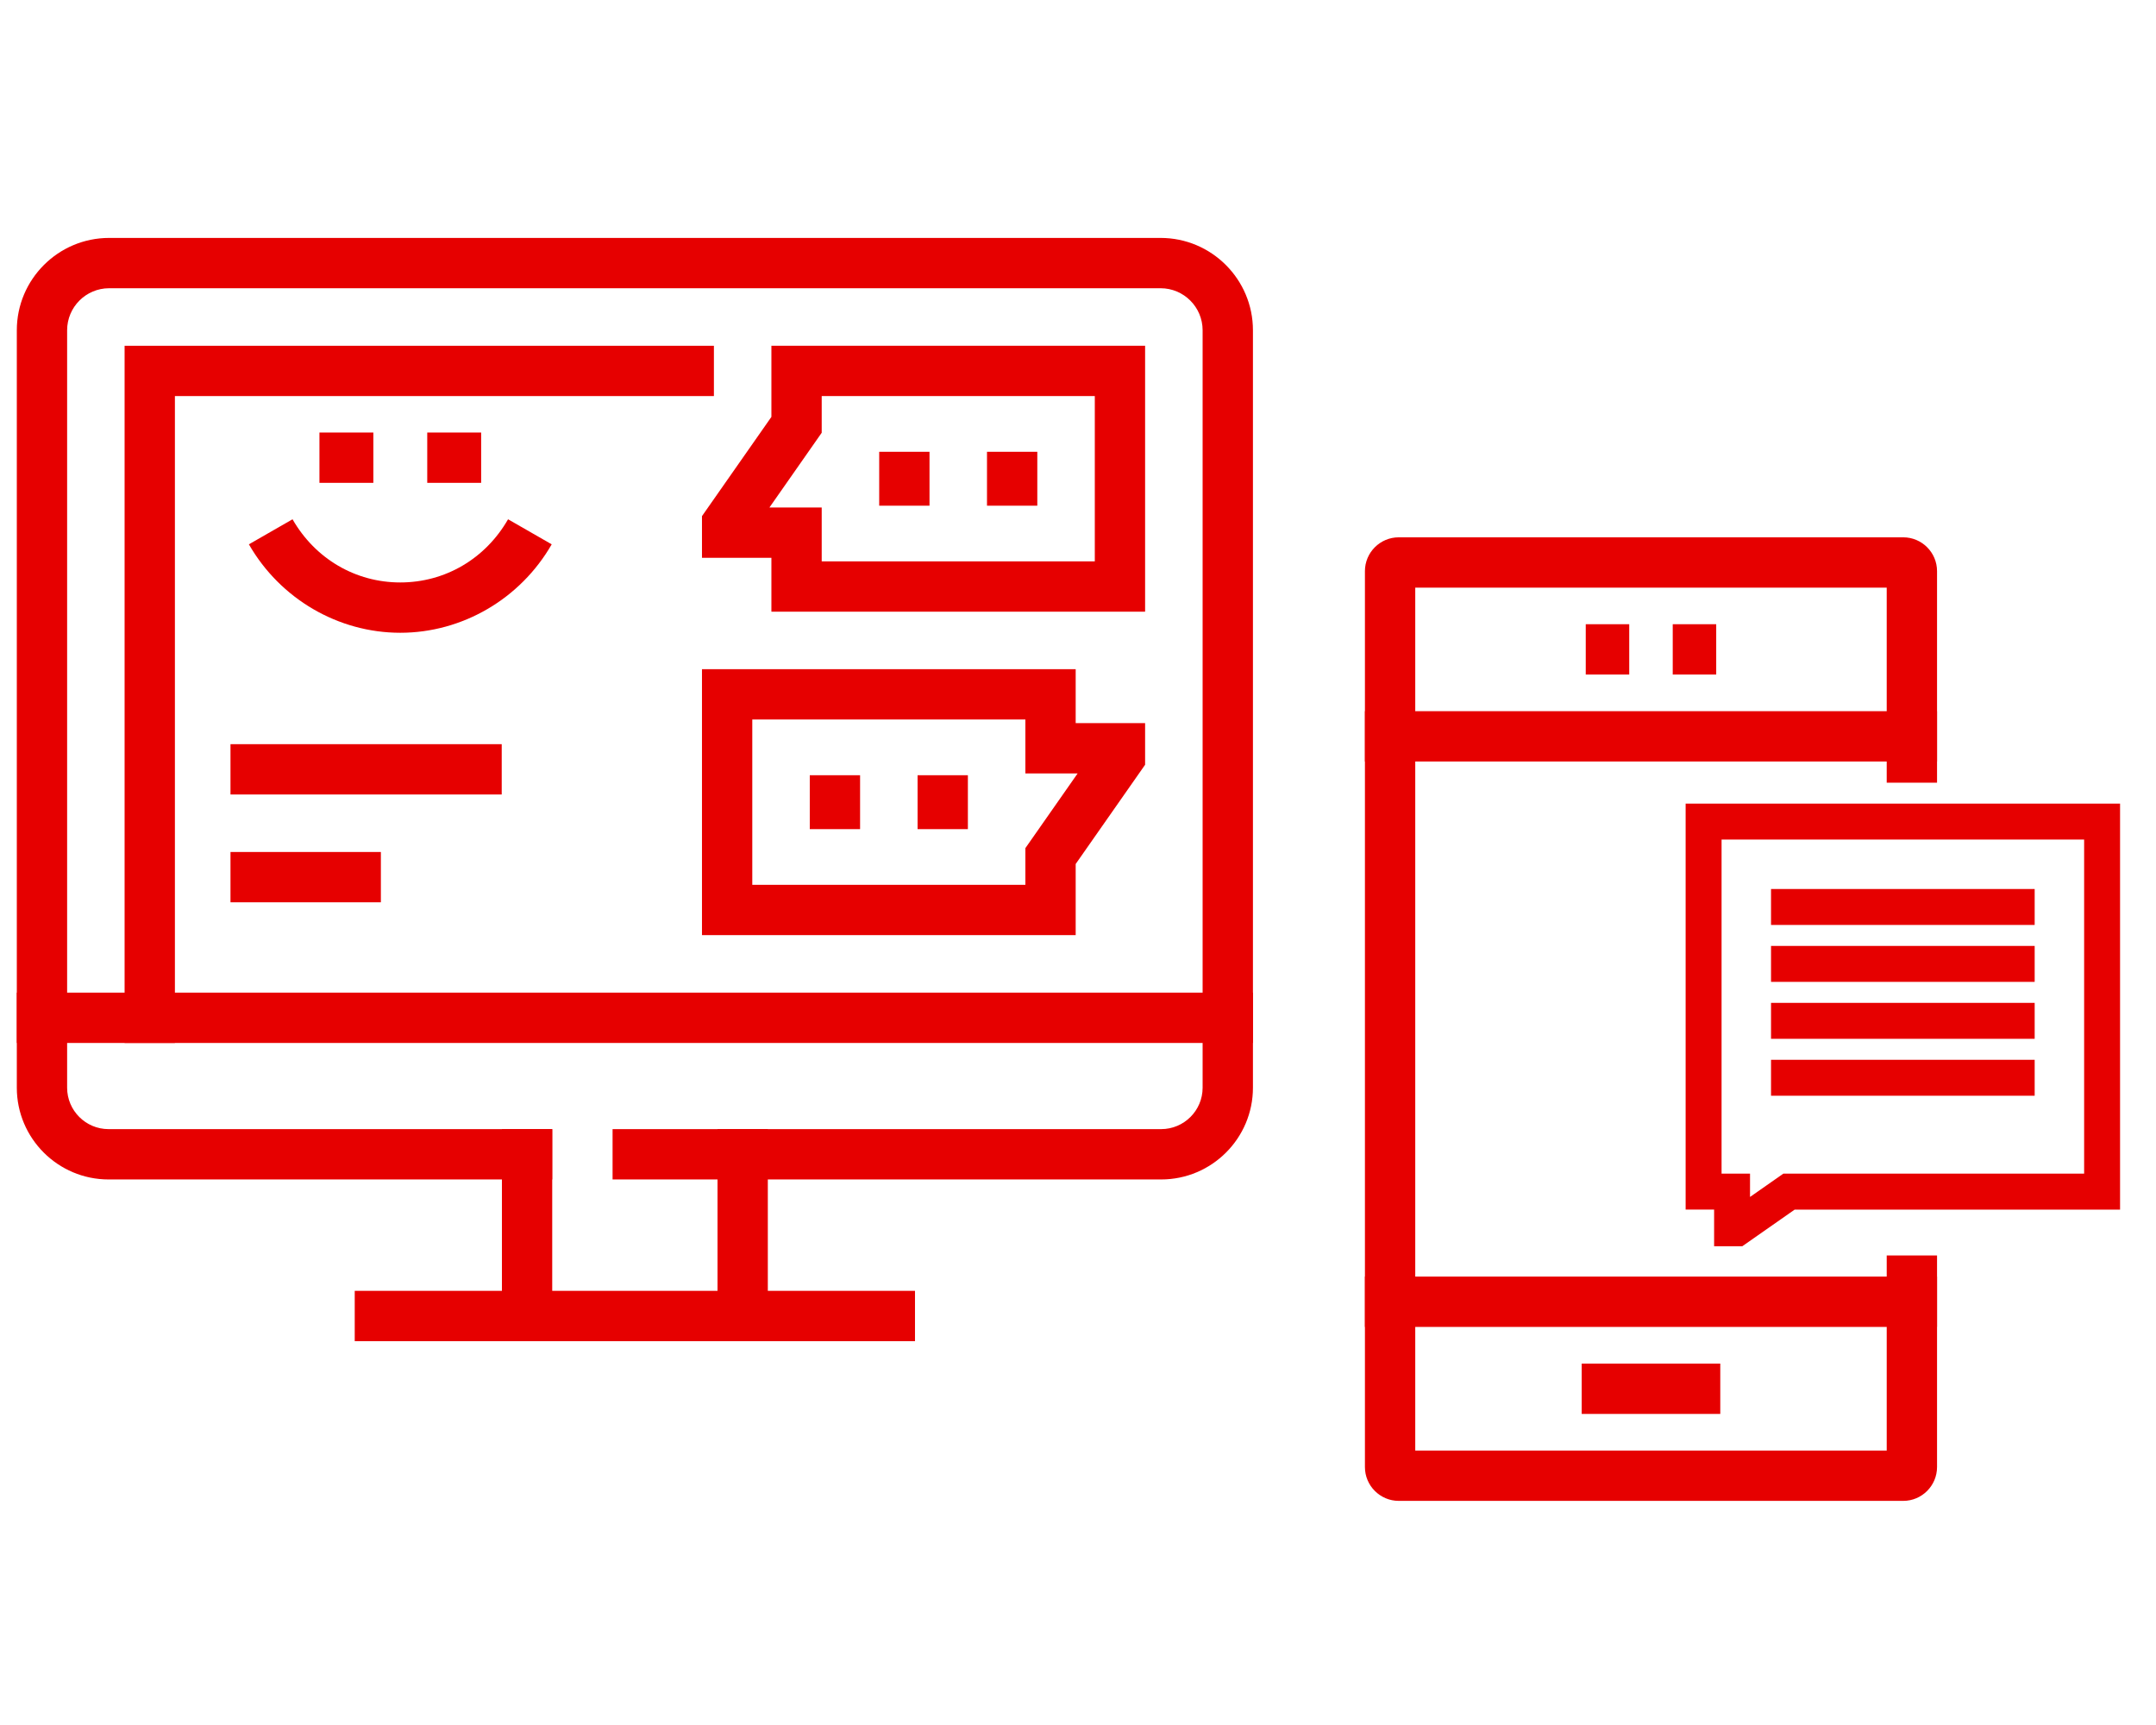
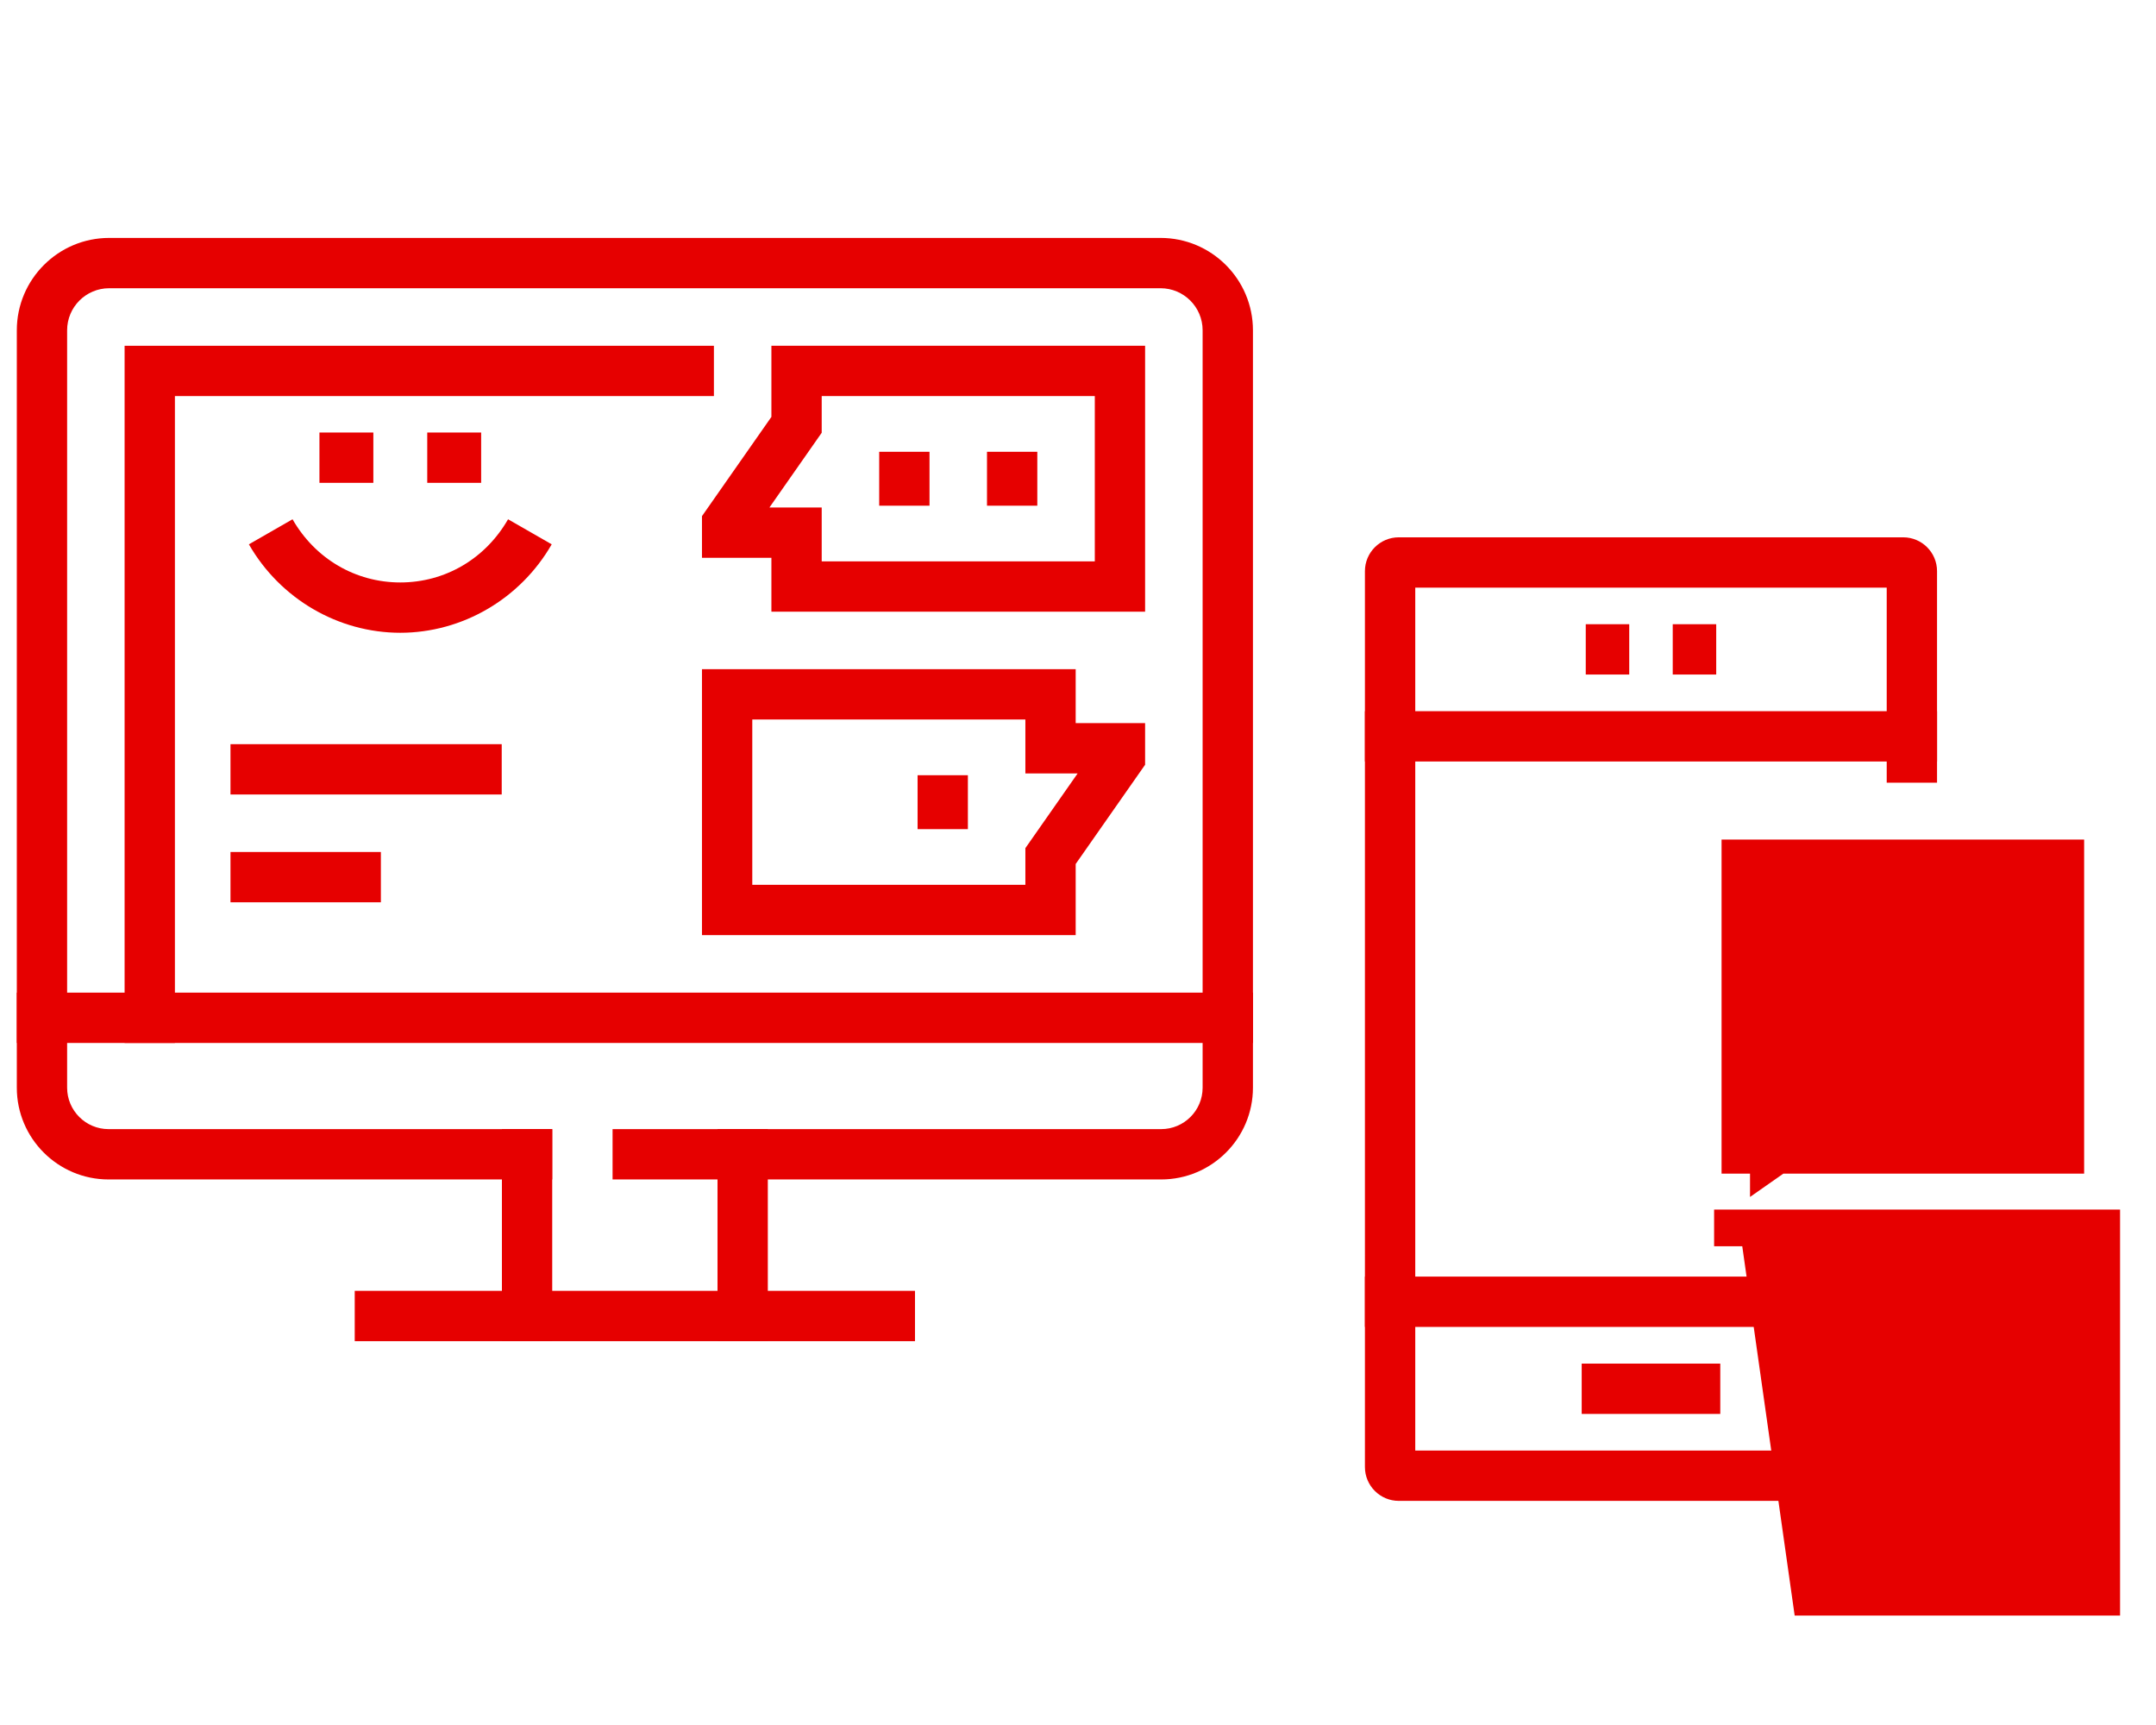
<svg xmlns="http://www.w3.org/2000/svg" version="1.1" id="レイヤー_1" x="0px" y="0px" width="120px" height="96px" viewBox="0 0 120 96" enable-background="new 0 0 120 96" xml:space="preserve">
  <g>
    <g>
      <g>
        <g>
          <g>
            <rect x="17.78" y="24.071" fill="#E60000" width="3" height="2.8" />
          </g>
          <g>
            <rect x="23.78" y="24.071" fill="#E60000" width="3" height="2.8" />
          </g>
        </g>
        <g>
          <g>
            <rect x="12.829" y="41.415" fill="#E60000" width="15.096" height="2.8" />
          </g>
          <g>
            <rect x="12.829" y="47.415" fill="#E60000" width="8.37" height="2.8" />
          </g>
        </g>
        <g>
          <path fill="#E60000" d="M22.279,35.215c-3.456,0-6.684-1.886-8.426-4.922l2.429-1.394c1.263,2.201,3.505,3.516,5.997,3.516      s4.735-1.314,5.999-3.516l2.429,1.394C28.963,33.329,25.734,35.215,22.279,35.215z" />
        </g>
      </g>
      <g>
        <path fill="#E60000" d="M64.629,65.639H34.095v-2.801h30.534c1.272,0,2.307-1.033,2.307-2.305V18.38     c0-1.29-1.049-2.339-2.338-2.339H6.074c-1.29,0-2.338,1.049-2.338,2.339v42.153c0,1.271,1.035,2.305,2.306,2.305h24.694v2.801     H6.042c-2.815,0-5.106-2.29-5.106-5.105V18.38c0-2.833,2.305-5.139,5.138-5.139h58.524c2.833,0,5.139,2.305,5.139,5.139v42.153     C69.736,63.349,67.445,65.639,64.629,65.639z" />
      </g>
      <g>
        <polygon fill="#E60000" points="9.735,58.043 6.935,58.043 6.935,19.243 39.735,19.243 39.735,22.042 9.735,22.042    " />
      </g>
      <g>
        <rect x="0.936" y="55.242" fill="#E60000" width="68.801" height="2.801" />
      </g>
      <g>
        <rect x="27.936" y="62.838" fill="#E60000" width="2.8" height="11.801" />
      </g>
      <g>
        <rect x="39.936" y="62.838" fill="#E60000" width="2.8" height="11.801" />
      </g>
      <g>
        <rect x="19.744" y="71.838" fill="#E60000" width="31.183" height="2.801" />
      </g>
      <g>
        <g>
          <path fill="#E60000" d="M63.735,34.042h-20.8v-3h-3.864v-2.318l3.864-5.523v-3.959h20.8V34.042z M45.735,31.243h15.2v-9.2h-15.2      v2.041l-2.909,4.159h2.909V31.243z" />
        </g>
        <g>
          <rect x="48.935" y="25.143" fill="#E60000" width="2.8" height="3" />
        </g>
        <g>
          <rect x="54.935" y="25.143" fill="#E60000" width="2.8" height="3" />
        </g>
      </g>
      <g>
        <g>
          <path fill="#E60000" d="M59.871,52.043h-20.8v-14.8h20.8v3h3.864v2.317l-3.864,5.523V52.043z M41.871,49.242h15.2v-2.041      l2.909-4.159h-2.909v-3h-15.2V49.242z" />
        </g>
        <g>
          <rect x="51.071" y="43.143" fill="#E60000" width="2.8" height="3" />
        </g>
        <g>
-           <rect x="45.071" y="43.143" fill="#E60000" width="2.8" height="3" />
-         </g>
+           </g>
      </g>
    </g>
    <g>
      <g>
        <g>
          <g>
            <path fill="none" stroke="#E60000" stroke-width="2.8" stroke-miterlimit="10" d="M90.965,66.431" />
          </g>
          <g>
            <path fill="none" stroke="#E60000" stroke-width="2.8" stroke-miterlimit="10" d="M90.965,46.999" />
          </g>
        </g>
        <g>
          <rect x="88.035" y="75.887" fill="#E60000" width="7.713" height="2.801" />
        </g>
        <g>
          <path fill="#E60000" d="M105.931,83.527H77.852c-1.037,0-1.882-0.845-1.882-1.882V31.785c0-1.038,0.845-1.882,1.882-1.882      h28.079c1.037,0,1.882,0.844,1.882,1.882v11.774h-2.801V32.703H78.771v48.024h26.241V69.87h2.801v11.775      C107.812,82.683,106.968,83.527,105.931,83.527z" />
        </g>
        <g>
          <rect x="75.97" y="39.579" fill="#E60000" width="31.843" height="2.8" />
        </g>
        <g>
          <rect x="75.97" y="71.045" fill="#E60000" width="31.843" height="2.801" />
        </g>
        <g>
          <g>
            <rect x="88.261" y="34.739" fill="#E60000" width="2.42" height="2.8" />
          </g>
          <g>
            <rect x="93.102" y="34.739" fill="#E60000" width="2.42" height="2.8" />
          </g>
        </g>
      </g>
      <g>
        <g>
-           <path fill="#E60000" d="M96.972,69.357h-1.567v-2.041H93.82V44.722H118v22.595H99.889L96.972,69.357z M95.82,65.316h1.584v1.297      l1.854-1.297H116V46.722H95.82V65.316z" />
+           <path fill="#E60000" d="M96.972,69.357h-1.567v-2.041H93.82H118v22.595H99.889L96.972,69.357z M95.82,65.316h1.584v1.297      l1.854-1.297H116V46.722H95.82V65.316z" />
        </g>
        <g>
          <g>
            <rect x="98.573" y="49.475" fill="#E60000" width="14.674" height="2" />
          </g>
          <g>
            <rect x="98.573" y="52.643" fill="#E60000" width="14.674" height="2" />
          </g>
          <g>
            <rect x="98.573" y="55.812" fill="#E60000" width="14.674" height="2" />
          </g>
          <g>
            <rect x="98.573" y="58.98" fill="#E60000" width="14.674" height="2" />
          </g>
        </g>
      </g>
    </g>
  </g>
</svg>